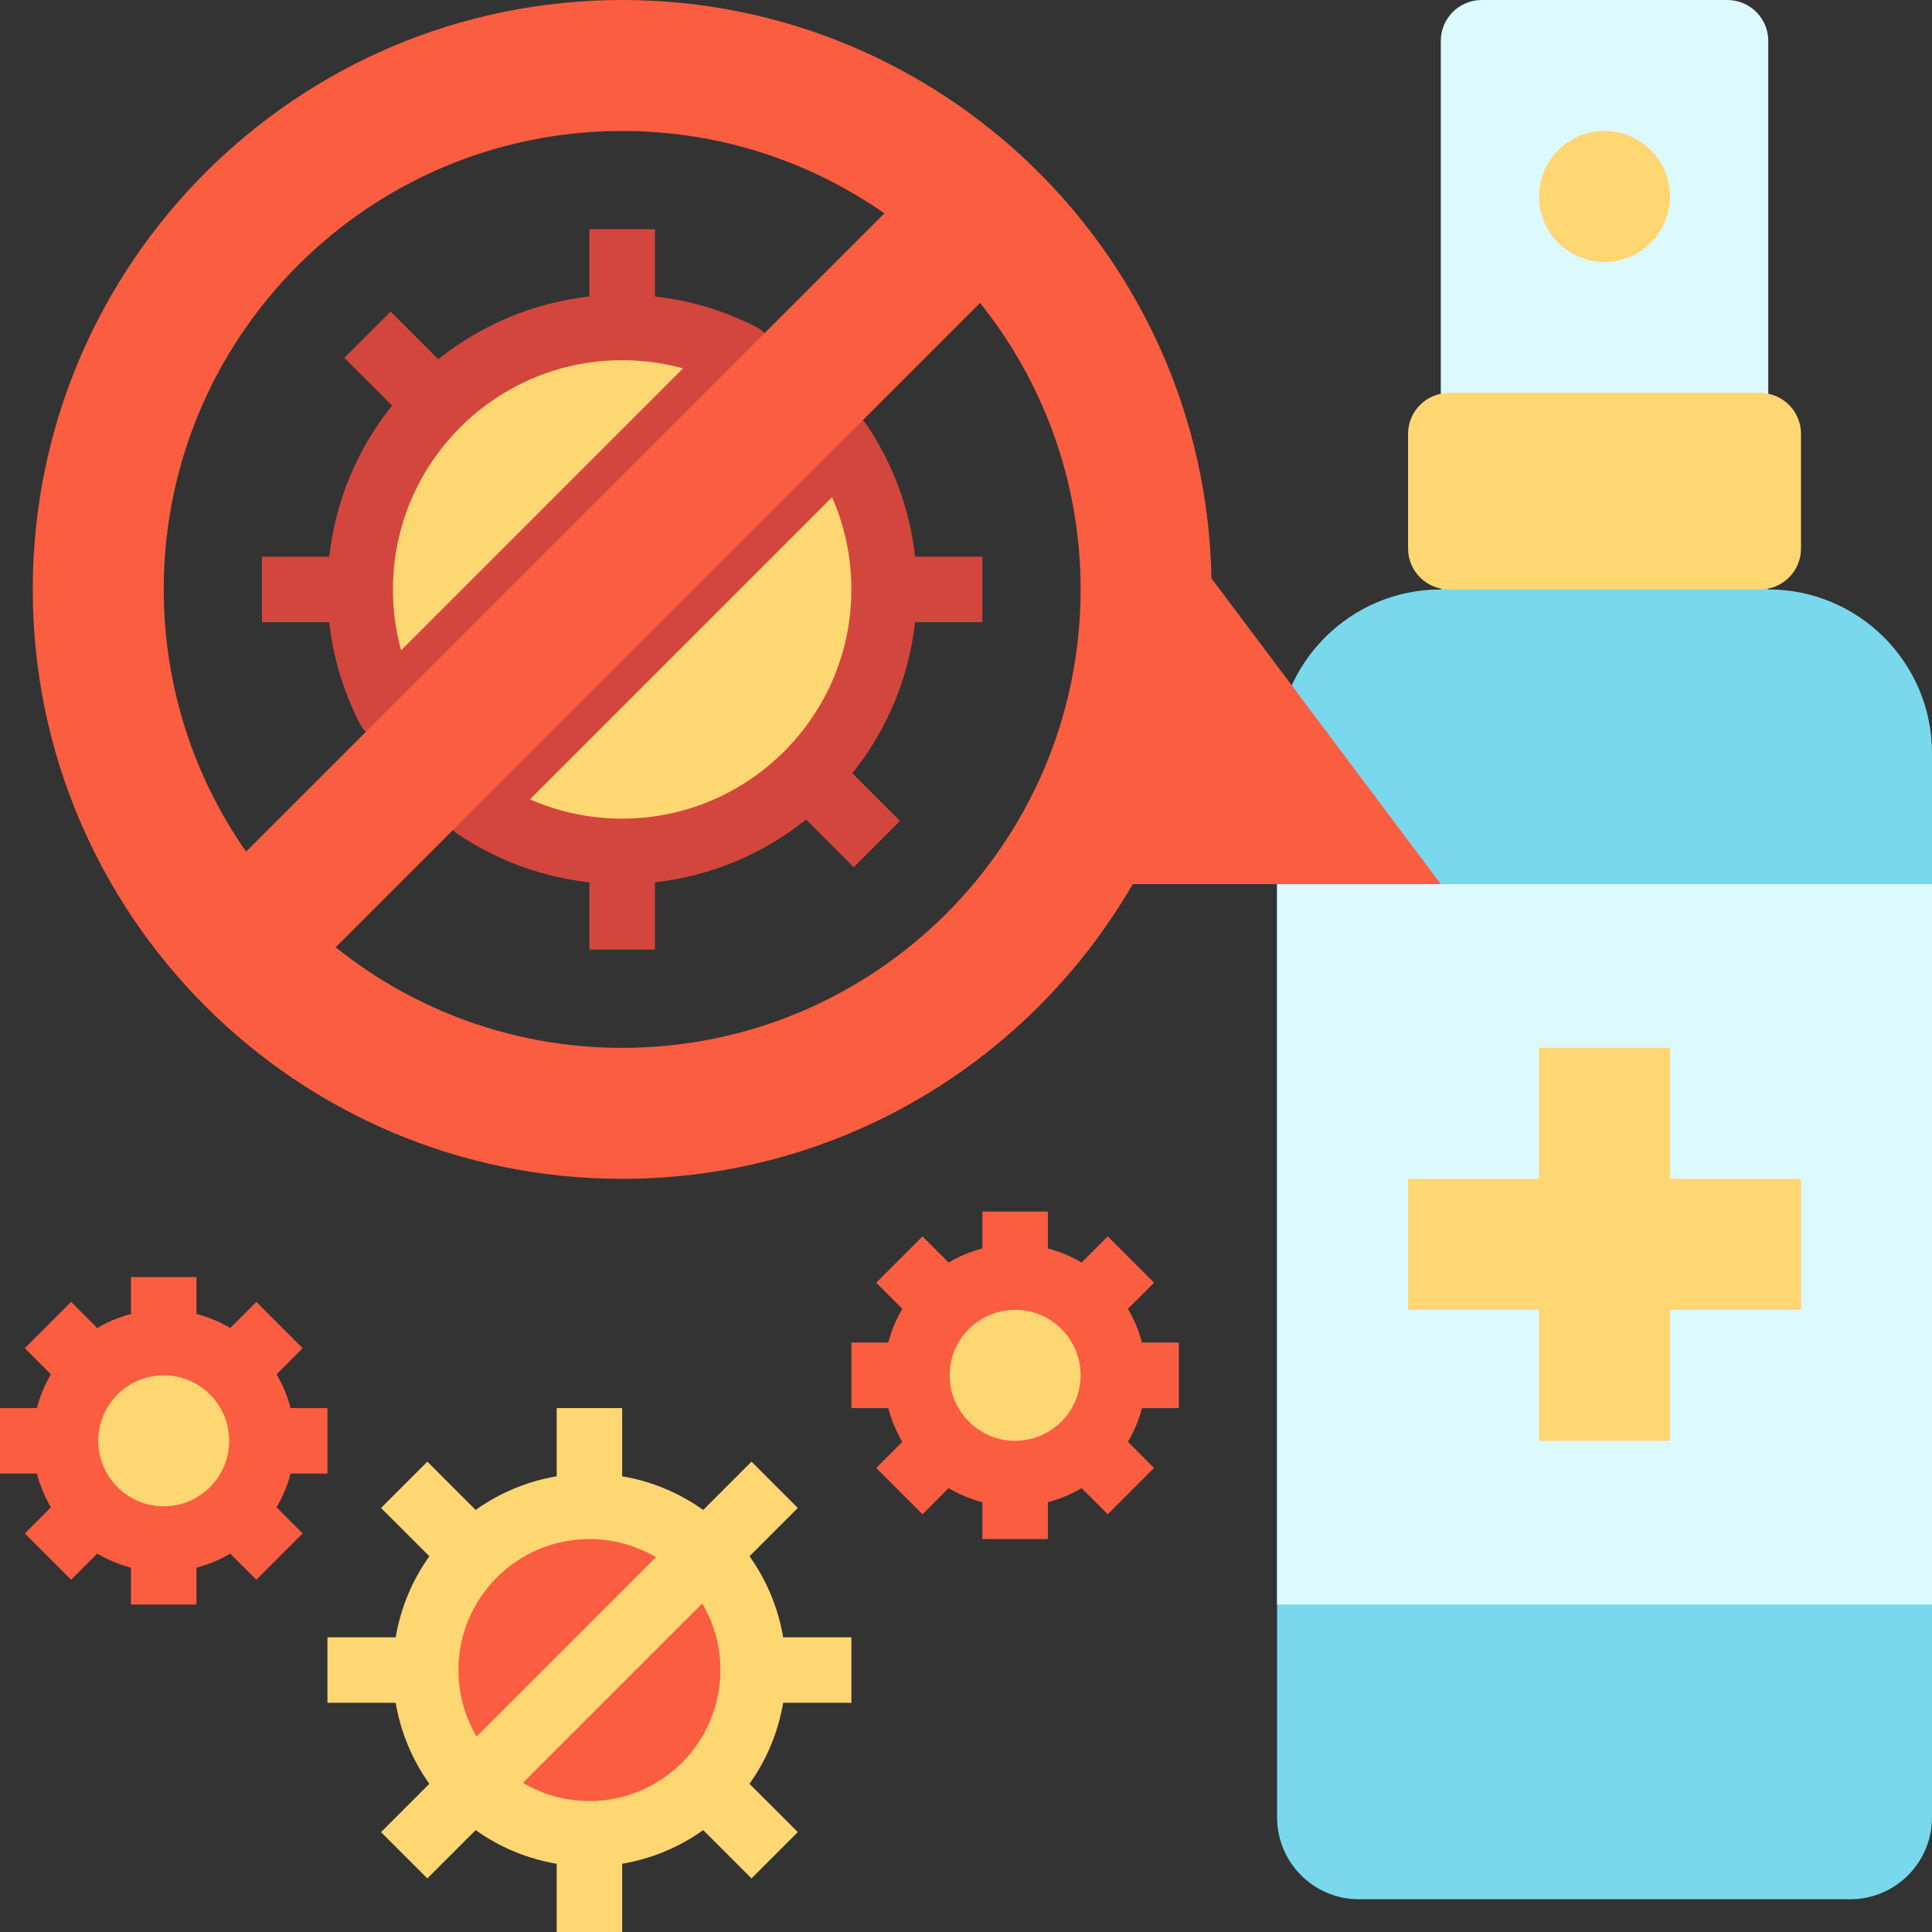
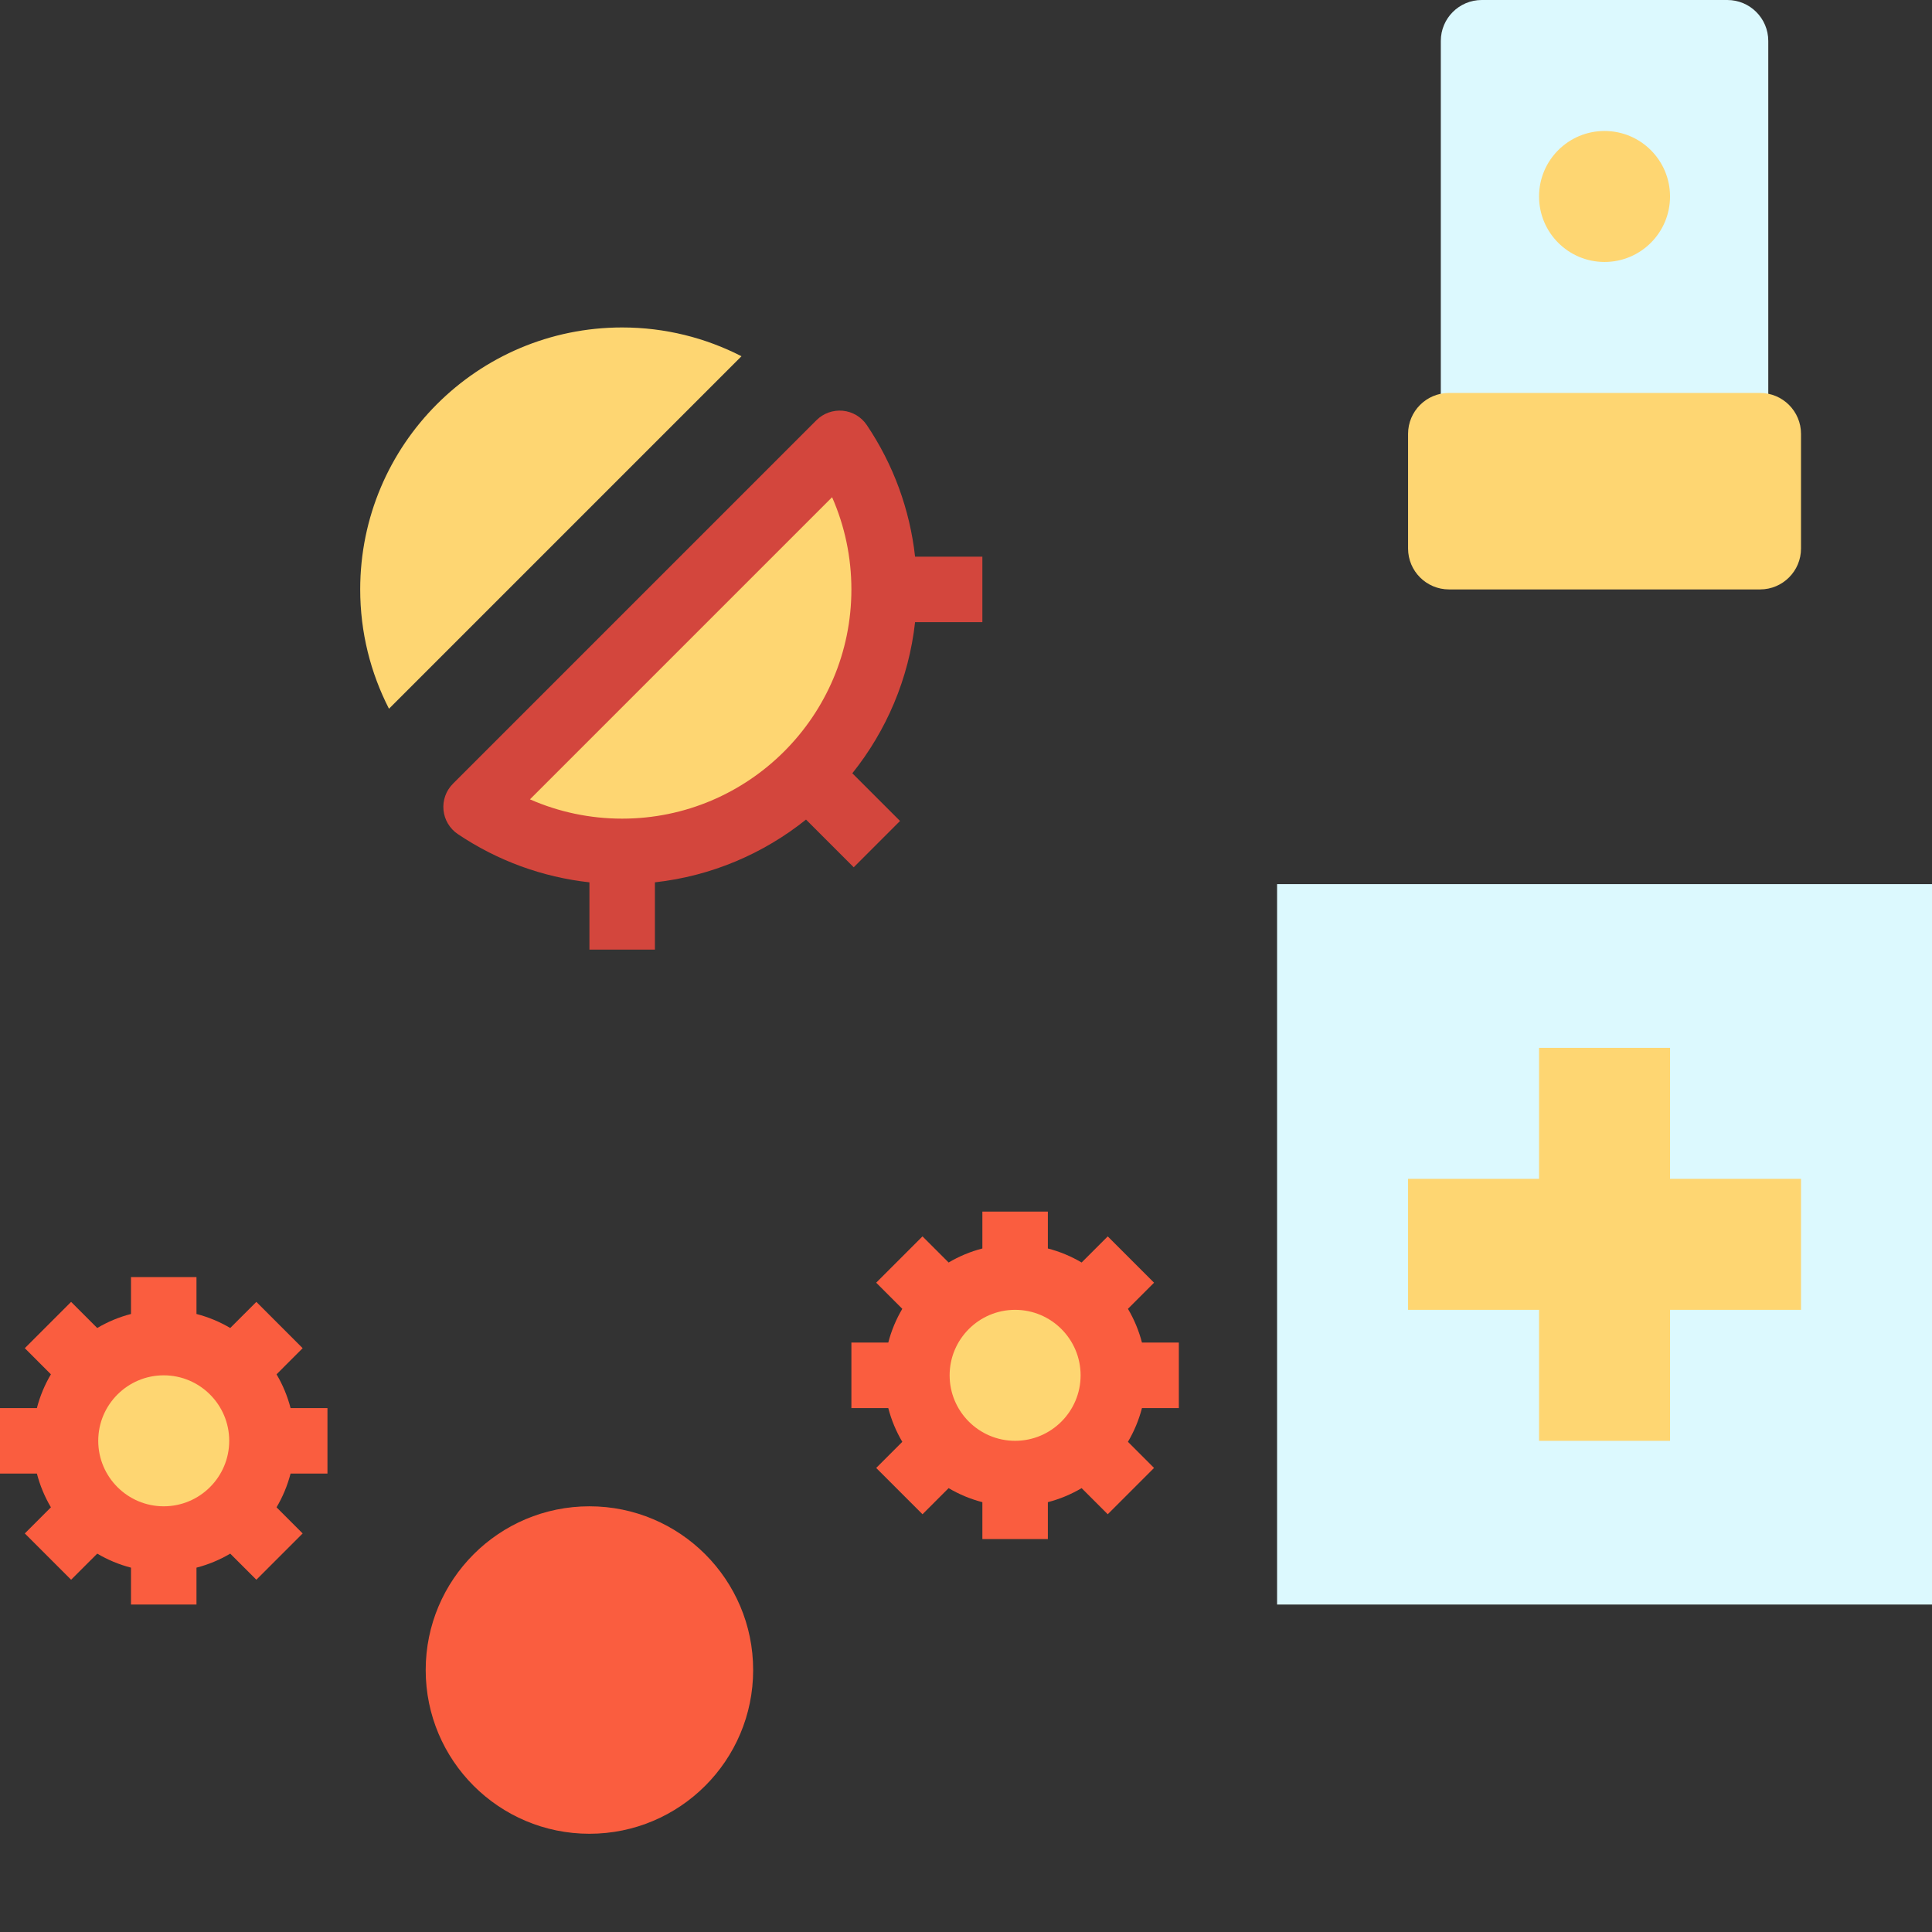
<svg xmlns="http://www.w3.org/2000/svg" height="472.0" preserveAspectRatio="xMidYMid meet" version="1.0" viewBox="16.0 24.0 472.0 472.0" width="472.0" zoomAndPan="magnify">
  <rect x="16.0" y="24.0" width="472.0" height="472.0" fill="#333333" stroke="none" />
  <g>
    <g id="change1_1">
-       <path d="M 468 488 L 348 488 C 336.953 488 328 479.047 328 468 L 328 208 C 328 185.906 345.91 168 368 168 L 376 160 L 440 160 L 448 168 C 470.09 168 488 185.906 488 208 L 488 468 C 488 479.047 479.047 488 468 488" fill="#79d8eb" />
-     </g>
+       </g>
    <g id="change2_1">
      <path d="M 328 240 L 488 240 L 488 416 L 328 416 L 328 240" fill="#dcf9fe" />
    </g>
    <g id="change2_2">
      <path d="M 448 128 L 368 128 L 368 34 C 368 28.477 372.477 24 378 24 L 438 24 C 443.523 24 448 28.477 448 34 L 448 128" fill="#dcf9fe" />
    </g>
    <g id="change3_1">
      <path d="M 446 168 L 370 168 C 364.477 168 360 163.523 360 158 L 360 130 C 360 124.477 364.477 120 370 120 L 446 120 C 451.523 120 456 124.477 456 130 L 456 158 C 456 163.523 451.523 168 446 168" fill="#fed672" />
    </g>
    <g id="change3_2">
      <path d="M 456 312 L 424 312 L 424 280 L 392 280 L 392 312 L 360 312 L 360 344 L 392 344 L 392 376 L 424 376 L 424 344 L 456 344 L 456 312" fill="#fed672" />
    </g>
    <g id="change3_3">
      <path d="M 424 72 C 424 80.836 416.836 88 408 88 C 399.164 88 392 80.836 392 72 C 392 63.164 399.164 56 408 56 C 416.836 56 424 63.164 424 72" fill="#fed672" />
    </g>
    <g id="change4_1">
      <path d="M 120 432 C 120 454.094 137.91 472 160 472 C 182.09 472 200 454.094 200 432 C 200 409.906 182.09 392 160 392 C 137.91 392 120 409.906 120 432" fill="#fa5d3f" />
    </g>
    <g id="change3_4">
-       <path d="M 160 464 C 154.074 464 148.52 462.383 143.754 459.562 L 187.562 415.754 C 190.379 420.52 192 426.074 192 432 C 192 449.645 177.645 464 160 464 Z M 160 400 C 165.926 400 171.48 401.617 176.246 404.438 L 132.438 448.246 C 129.621 443.48 128 437.926 128 432 C 128 414.355 142.355 400 160 400 Z M 224 440 L 224 424 L 207.332 424 C 206.105 416.719 203.234 409.984 199.109 404.203 L 210.91 392.402 L 199.598 381.09 L 187.797 392.891 C 182.016 388.766 175.281 385.895 168 384.668 L 168 368 L 152 368 L 152 384.668 C 144.719 385.895 137.984 388.766 132.203 392.891 L 120.402 381.09 L 109.09 392.402 L 120.891 404.203 C 116.766 409.984 113.895 416.719 112.668 424 L 96 424 L 96 440 L 112.668 440 C 113.895 447.281 116.766 454.016 120.891 459.797 L 109.09 471.598 L 120.402 482.91 L 132.203 471.109 C 137.984 475.234 144.719 478.105 152 479.332 L 152 496 L 168 496 L 168 479.332 C 175.281 478.105 182.016 475.234 187.797 471.109 L 199.598 482.91 L 210.91 471.598 L 199.109 459.797 C 203.234 454.016 206.105 447.281 207.332 440 L 224 440" fill="#fed672" />
-     </g>
+       </g>
    <g id="change3_5">
      <path d="M 80 376 C 80 389.254 69.254 400 56 400 C 42.746 400 32 389.254 32 376 C 32 362.746 42.746 352 56 352 C 69.254 352 80 362.746 80 376" fill="#fed672" />
    </g>
    <g id="change4_2">
      <path d="M 56 392 C 47.176 392 40 384.82 40 376 C 40 367.18 47.176 360 56 360 C 64.824 360 72 367.18 72 376 C 72 384.82 64.824 392 56 392 Z M 96 384 L 96 368 L 86.988 368 C 86.23 365.066 85.066 362.297 83.562 359.754 L 89.941 353.371 L 78.629 342.059 L 72.246 348.438 C 69.703 346.934 66.93 345.77 64 345.012 L 64 336 L 48 336 L 48 345.012 C 45.07 345.77 42.297 346.934 39.754 348.438 L 33.371 342.059 L 22.059 353.371 L 28.438 359.754 C 26.934 362.297 25.77 365.066 25.012 368 L 16 368 L 16 384 L 25.012 384 C 25.77 386.934 26.934 389.703 28.438 392.246 L 22.059 398.629 L 33.371 409.941 L 39.754 403.562 C 42.297 405.066 45.07 406.23 48 406.988 L 48 416 L 64 416 L 64 406.988 C 66.93 406.23 69.703 405.066 72.246 403.562 L 78.629 409.941 L 89.941 398.629 L 83.562 392.246 C 85.066 389.703 86.23 386.934 86.988 384 L 96 384" fill="#fa5d3f" />
    </g>
    <g id="change3_6">
      <path d="M 288 360 C 288 373.254 277.254 384 264 384 C 250.746 384 240 373.254 240 360 C 240 346.746 250.746 336 264 336 C 277.254 336 288 346.746 288 360" fill="#fed672" />
    </g>
    <g id="change4_3">
      <path d="M 264 376 C 255.18 376 248 368.82 248 360 C 248 351.18 255.18 344 264 344 C 272.82 344 280 351.18 280 360 C 280 368.82 272.82 376 264 376 Z M 294.988 352 C 294.23 349.066 293.066 346.297 291.562 343.754 L 297.941 337.371 L 286.629 326.059 L 280.246 332.438 C 277.703 330.934 274.934 329.77 272 329.012 L 272 320 L 256 320 L 256 329.012 C 253.066 329.77 250.297 330.934 247.754 332.438 L 241.371 326.059 L 230.059 337.371 L 236.438 343.754 C 234.934 346.297 233.77 349.066 233.012 352 L 224 352 L 224 368 L 233.012 368 C 233.77 370.934 234.934 373.703 236.438 376.246 L 230.059 382.629 L 241.371 393.941 L 247.754 387.562 C 250.297 389.066 253.066 390.23 256 390.988 L 256 400 L 272 400 L 272 390.988 C 274.934 390.23 277.703 389.066 280.246 387.562 L 286.629 393.941 L 297.941 382.629 L 291.562 376.246 C 293.066 373.703 294.23 370.934 294.988 368 L 304 368 L 304 352 L 294.988 352" fill="#fa5d3f" />
    </g>
    <g id="change3_7">
      <path d="M 197.152 111.031 C 188.41 106.547 178.504 104 168 104 C 132.652 104 104 132.652 104 168 C 104 178.504 106.547 188.406 111.031 197.152 L 197.152 111.031" fill="#fed672" />
    </g>
    <g id="change3_8">
      <path d="M 132.312 221.133 C 142.508 227.992 154.785 232 168 232 C 203.348 232 232 203.348 232 168 C 232 154.785 227.992 142.508 221.129 132.312 L 132.312 221.133" fill="#fed672" />
    </g>
    <g id="change5_1">
-       <path d="M 113.996 182.875 C 112.668 178.07 112 173.098 112 168 C 112 137.121 137.121 112 168 112 C 173.098 112 178.07 112.668 182.875 113.996 Z M 205.059 109.789 C 204.66 107.266 203.082 105.082 200.805 103.914 C 192.961 99.891 184.645 97.387 176 96.438 L 176 80 L 160 80 L 160 96.441 C 146.133 97.98 133.441 103.477 123.082 111.77 L 111.43 100.117 L 100.117 111.434 L 111.77 123.082 C 103.477 133.441 97.98 146.133 96.441 160 L 80 160 L 80 176 L 96.434 176 C 97.387 184.645 99.891 192.961 103.914 200.805 C 105.082 203.078 107.266 204.66 109.789 205.059 C 110.203 205.121 110.621 205.152 111.031 205.152 C 113.137 205.152 115.176 204.324 116.688 202.812 L 202.812 116.688 C 204.617 114.883 205.453 112.316 205.059 109.789" fill="#d3463d" />
-     </g>
+       </g>
    <g id="change5_2">
      <path d="M 168 224 C 160.168 224 152.523 222.387 145.473 219.285 L 219.285 145.473 C 222.387 152.523 224 160.164 224 168 C 224 198.879 198.879 224 168 224 Z M 256 176 L 256 160 L 239.559 160 C 238.285 148.5 234.273 137.516 227.766 127.844 C 226.434 125.859 224.281 124.578 221.902 124.348 C 219.52 124.125 217.164 124.965 215.473 126.652 L 126.656 215.473 C 124.965 217.164 124.117 219.523 124.348 221.902 C 124.578 224.281 125.863 226.434 127.844 227.77 C 137.516 234.273 148.5 238.285 160 239.559 L 160 256 L 176 256 L 176 239.559 C 189.867 238.02 202.559 232.523 212.918 224.23 L 224.57 235.883 L 235.883 224.566 L 224.23 212.918 C 232.523 202.559 238.02 189.867 239.559 176 L 256 176" fill="#d3463d" />
    </g>
    <g id="change4_4">
-       <path d="M 168 280 C 141.516 280 117.184 270.801 98.008 255.434 L 255.434 98.008 C 270.801 117.184 280 141.516 280 168 C 280 229.855 229.855 280 168 280 Z M 56 168 C 56 106.145 106.145 56 168 56 C 191.824 56 213.906 63.445 232.062 76.125 L 76.125 232.062 C 63.445 213.906 56 191.824 56 168 Z M 311.965 165.285 C 310.52 87.012 246.621 24 168 24 C 88.473 24 24 88.473 24 168 C 24 247.527 88.473 312 168 312 C 221.301 312 267.832 283.039 292.73 240 L 368 240 L 311.965 165.285" fill="#fa5d3f" />
-     </g>
+       </g>
  </g>
</svg>